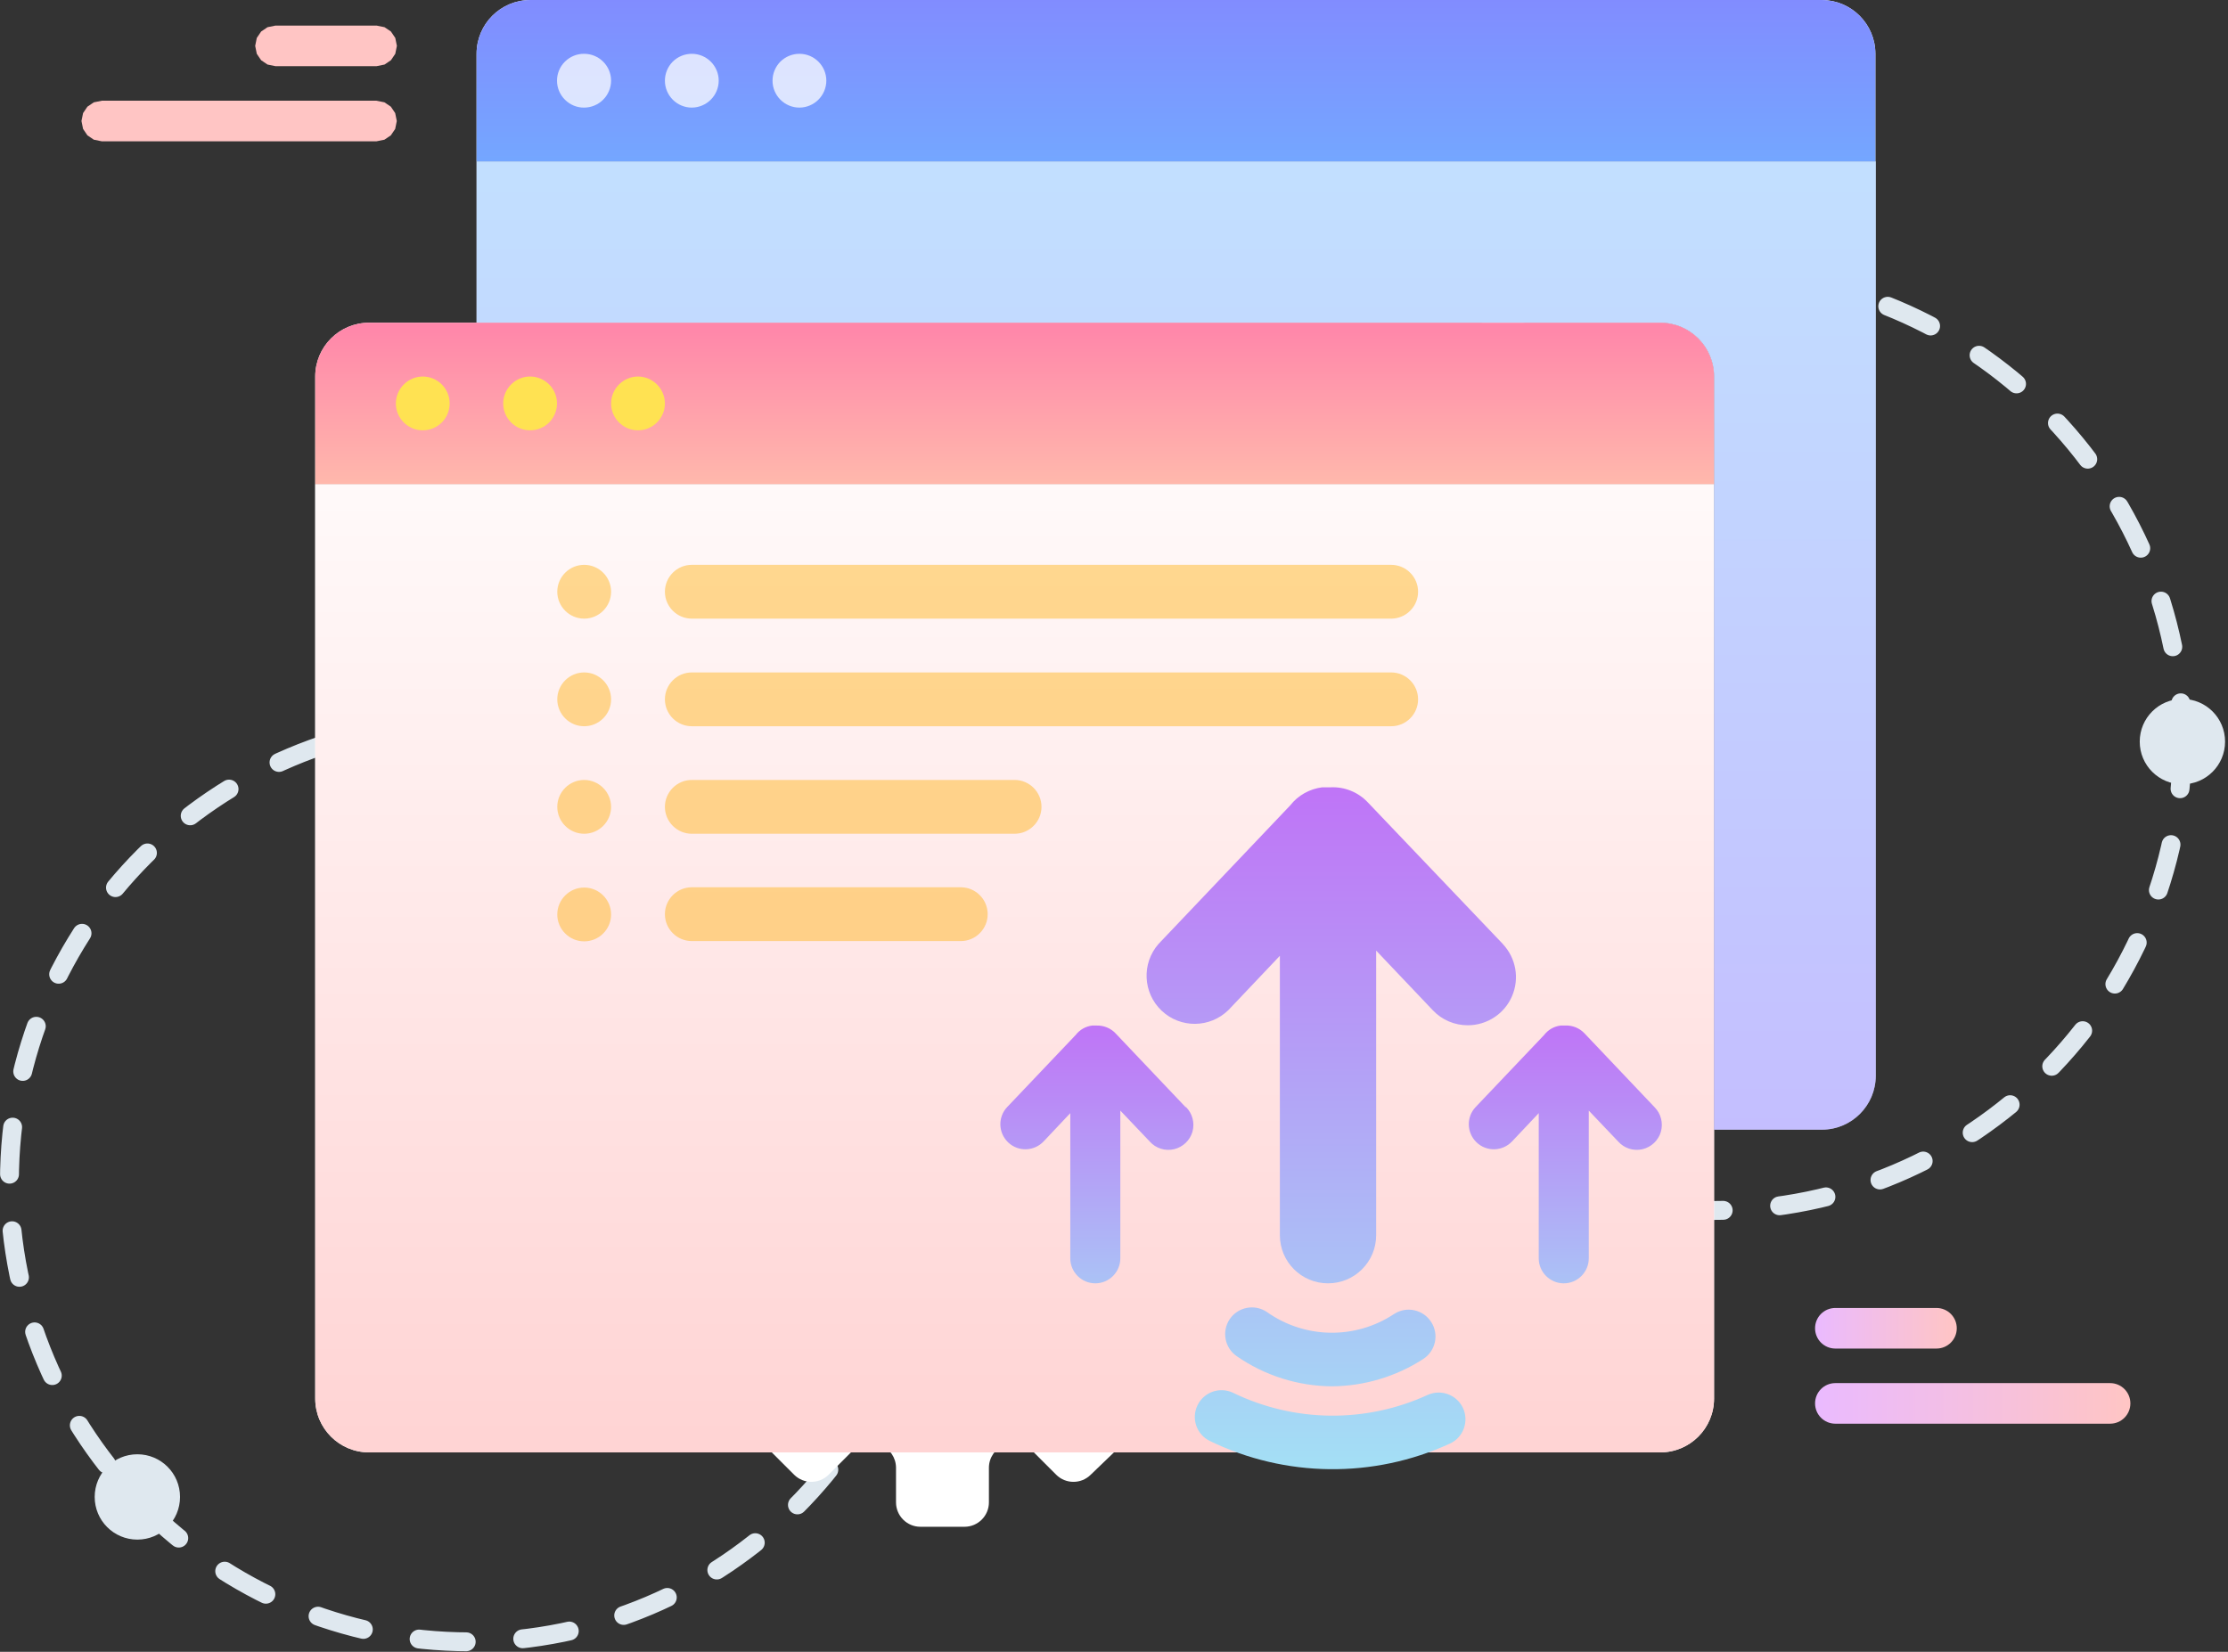
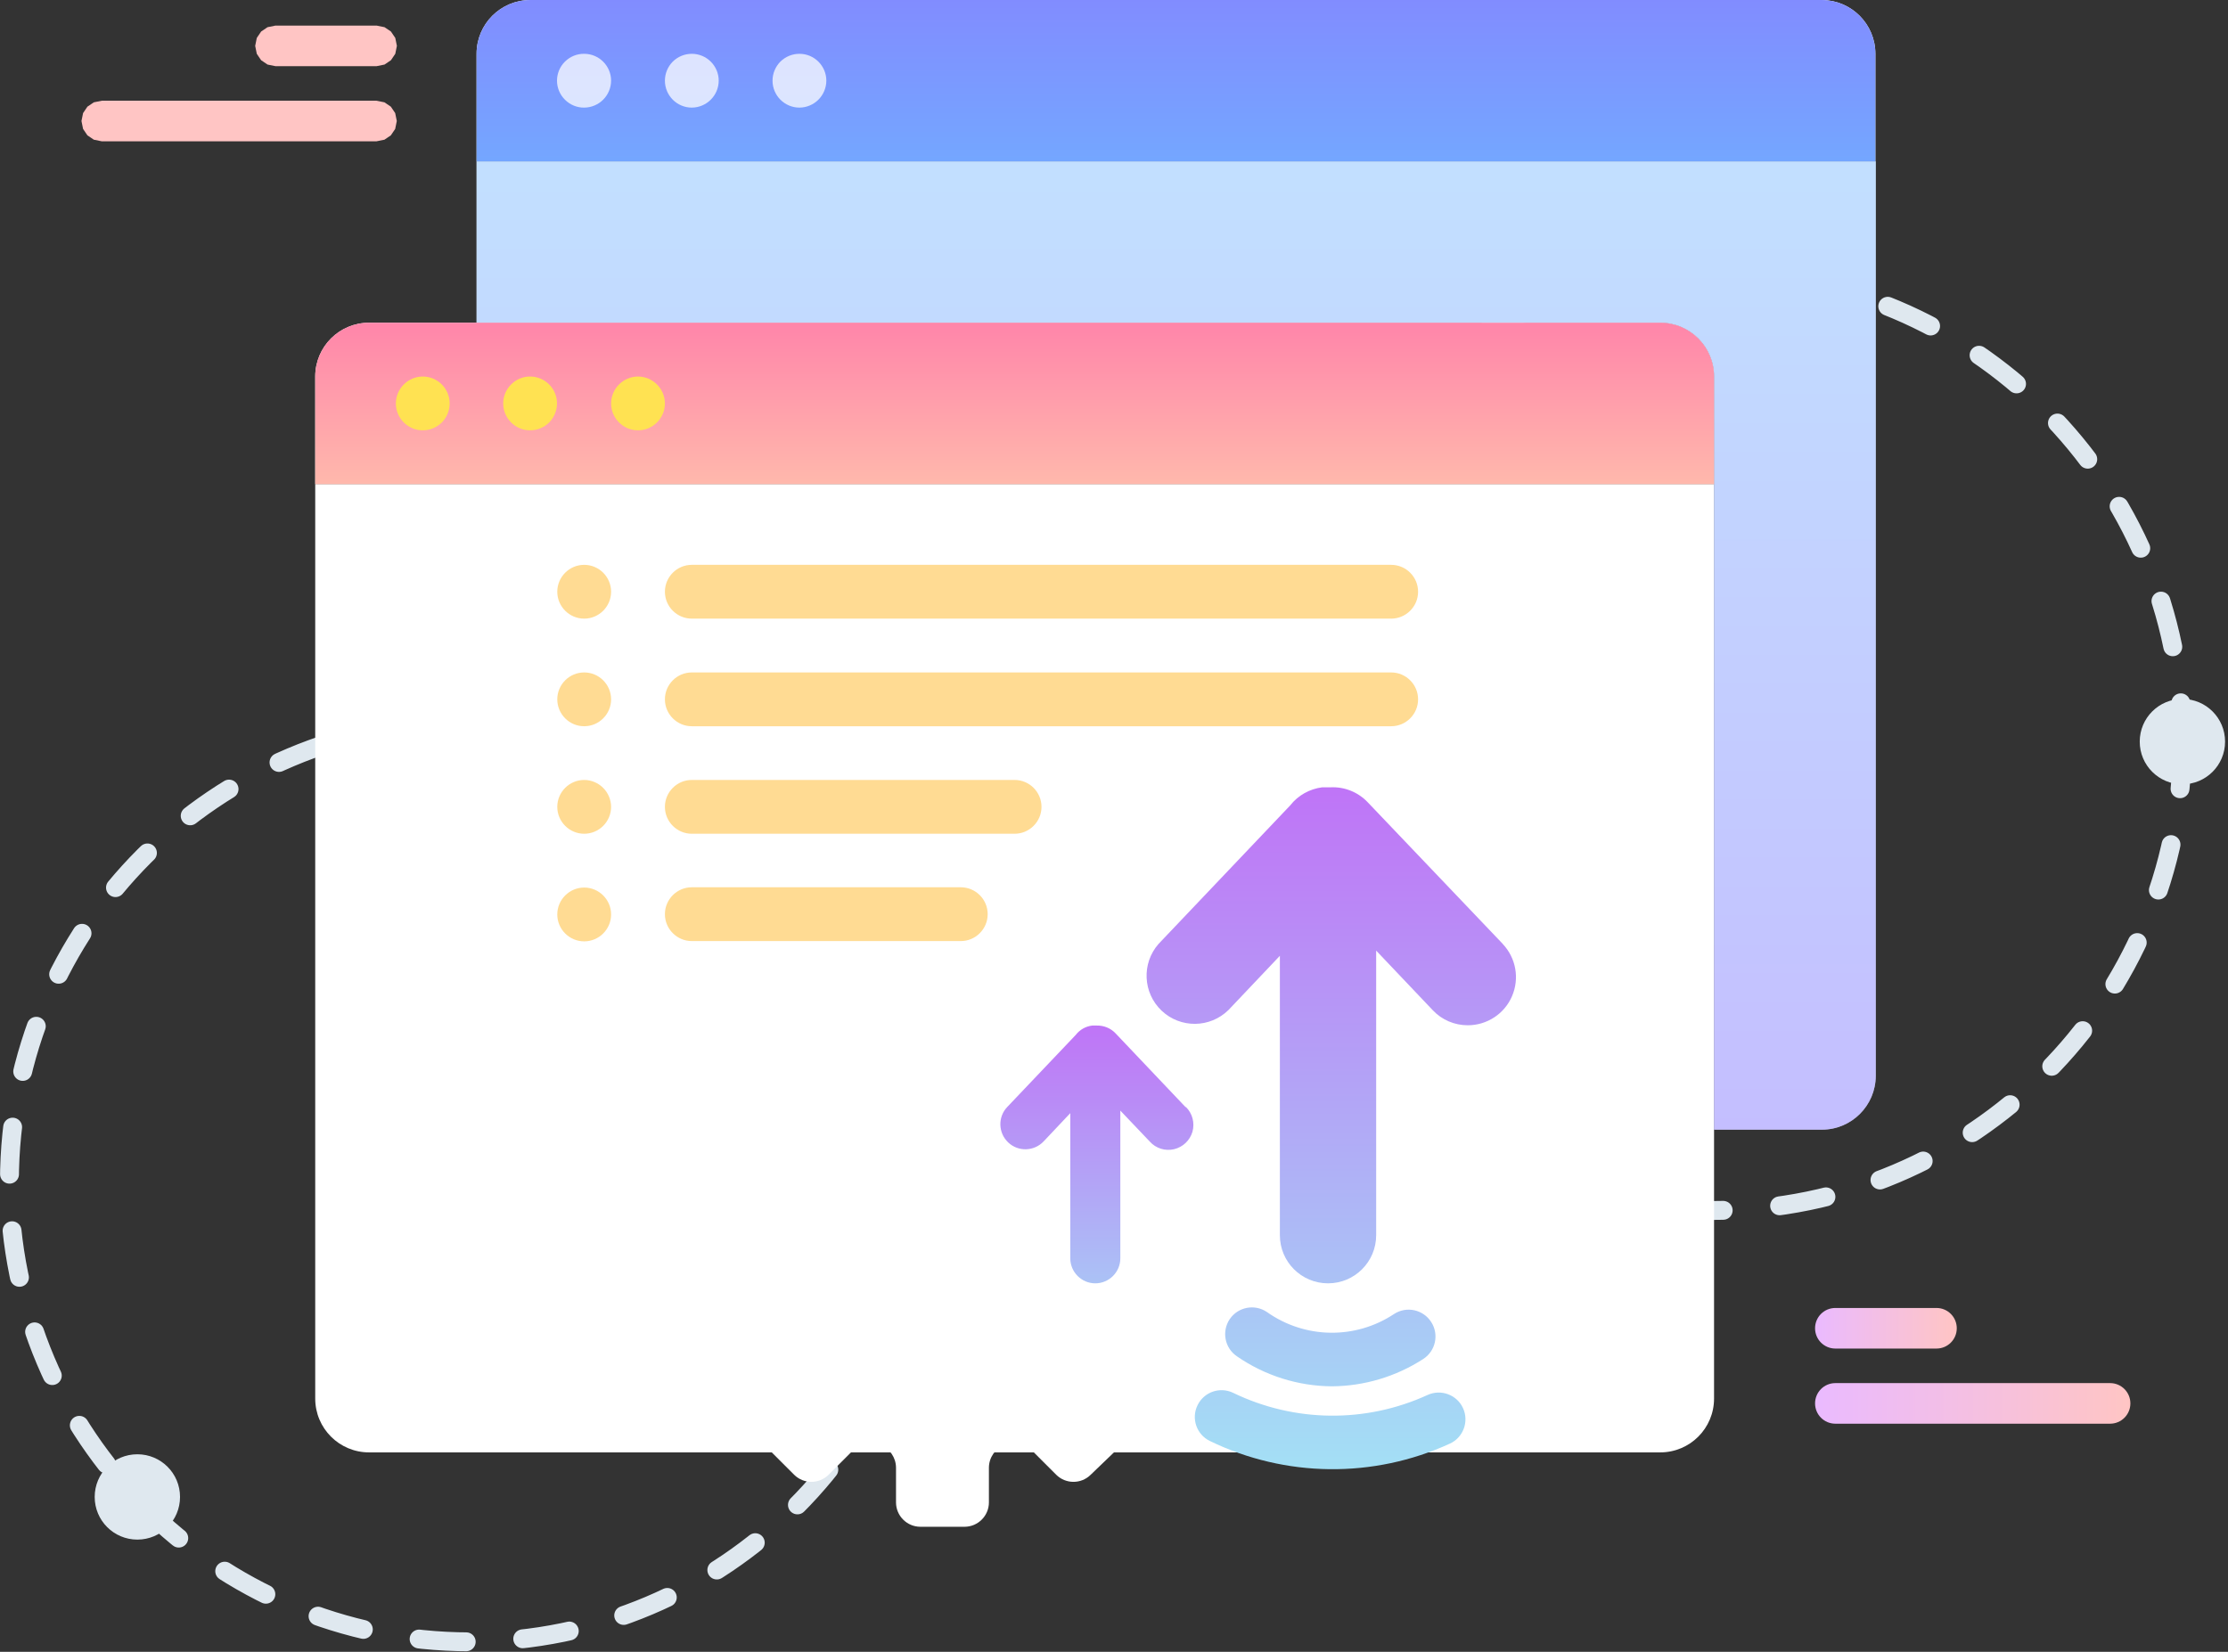
<svg xmlns="http://www.w3.org/2000/svg" height="175" node-id="1" sillyvg="true" template-height="175" template-width="236" version="1.1" viewBox="0 0 236 175" width="236">
  <rect x="0" y="0" width="236" height="175" fill="#333333" stroke="none" />
  <defs node-id="88">
    <linearGradient gradientUnits="userSpaceOnUse" id="未命名的渐变_637" node-id="5" spreadMethod="pad" x1="192.26" x2="207.2" y1="140.72" y2="140.72">
      <stop offset="0" stop-color="#eabaff" />
      <stop offset="1" stop-color="#ffc5c4" />
    </linearGradient>
    <linearGradient gradientUnits="userSpaceOnUse" id="未命名的渐变_637-2" node-id="8" spreadMethod="pad" x1="192.26" x2="225.66" y1="148.68" y2="148.68">
      <stop offset="0" stop-color="#eabaff" />
      <stop offset="1" stop-color="#ffc5c4" />
    </linearGradient>
    <linearGradient gradientUnits="userSpaceOnUse" id="未命名的渐变_637-3" node-id="9" spreadMethod="pad" x1="-5133.35" x2="-5118.41" y1="-3.86" y2="-3.86">
      <stop offset="0" stop-color="#eabaff" />
      <stop offset="1" stop-color="#ffc5c4" />
    </linearGradient>
    <linearGradient gradientUnits="userSpaceOnUse" id="未命名的渐变_637-4" node-id="10" spreadMethod="pad" x1="-5133.35" x2="-5099.95" y1="-11.83" y2="-11.83">
      <stop offset="0" stop-color="#eabaff" />
      <stop offset="1" stop-color="#ffc5c4" />
    </linearGradient>
    <linearGradient gradientUnits="userSpaceOnUse" id="未命名的渐变_236" node-id="11" spreadMethod="pad" x1="107.47" x2="107.47" y1="36.55" y2="165.87">
      <stop offset="0" stop-color="#ffffff" />
      <stop offset="1" stop-color="#ffcfcf" />
    </linearGradient>
    <linearGradient gradientUnits="userSpaceOnUse" id="未命名的渐变_292" node-id="14" spreadMethod="pad" x1="124.57" x2="124.57" y1="12.6" y2="124.58">
      <stop offset="0" stop-color="#85c4ff" />
      <stop offset="1" stop-color="#8a7bff" />
    </linearGradient>
    <linearGradient gradientUnits="userSpaceOnUse" id="未命名的渐变_381" node-id="17" spreadMethod="pad" x1="107.47" x2="107.47" y1="28.07" y2="51.25">
      <stop offset="0" stop-color="#ff73a9" />
      <stop offset="1" stop-color="#ffb8ac" />
    </linearGradient>
    <linearGradient gradientUnits="userSpaceOnUse" id="未命名的渐变_109" node-id="20" spreadMethod="pad" x1="124.57" x2="124.57" y1="57.36" y2="-11.22">
      <stop offset="0" stop-color="#55e4ff" />
      <stop offset="1" stop-color="#8a7bff" />
    </linearGradient>
    <linearGradient gradientUnits="userSpaceOnUse" id="未命名的渐变_398" node-id="23" spreadMethod="pad" x1="140.91" x2="140.91" y1="158.73" y2="63.11">
      <stop offset="0" stop-color="#a2e4f5" />
      <stop offset="1" stop-color="#c756f7" />
    </linearGradient>
    <linearGradient gradientUnits="userSpaceOnUse" id="未命名的渐变_398-2" node-id="26" spreadMethod="pad" x1="140.9" x2="140.9" y1="158.73" y2="63.11">
      <stop offset="0" stop-color="#a2e4f5" />
      <stop offset="1" stop-color="#c756f7" />
    </linearGradient>
    <linearGradient gradientUnits="userSpaceOnUse" id="未命名的渐变_398-3" node-id="27" spreadMethod="pad" x1="140.95" x2="140.95" y1="158.73" y2="63.11">
      <stop offset="0" stop-color="#a2e4f5" />
      <stop offset="1" stop-color="#c756f7" />
    </linearGradient>
    <linearGradient gradientUnits="userSpaceOnUse" id="未命名的渐变_398-4" node-id="28" spreadMethod="pad" x1="116.11" x2="116.11" y1="147.81" y2="98.12">
      <stop offset="0" stop-color="#a2e4f5" />
      <stop offset="1" stop-color="#c756f7" />
    </linearGradient>
    <linearGradient gradientUnits="userSpaceOnUse" id="未命名的渐变_398-5" node-id="29" spreadMethod="pad" x1="165.78" x2="165.78" y1="147.81" y2="98.12">
      <stop offset="0" stop-color="#a2e4f5" />
      <stop offset="1" stop-color="#c756f7" />
    </linearGradient>
  </defs>
  <g node-id="295">
    <g node-id="296">
      <path d="M 235.69 78.57 C 235.69 81.07 233.67 83.09 231.17 83.09 C 228.67 83.09 226.65 81.07 226.65 78.57 C 226.65 76.07 228.67 74.05 231.17 74.05 C 233.67 74.05 235.69 76.07 235.69 78.57 Z" fill="#dfe8ef" fill-rule="nonzero" group-id="1,2" node-id="172" stroke="none" target-height="9.04" target-width="9.04" target-x="226.65" target-y="74.05" />
      <path d="M 19.07 158.59 C 19.07 161.09 17.05 163.11 14.55 163.11 C 12.05 163.11 10.03 161.09 10.03 158.59 C 10.03 156.09 12.05 154.07 14.55 154.07 C 17.05 154.07 19.07 156.09 19.07 158.59 Z" fill="#dfe8ef" fill-rule="nonzero" group-id="1,2" node-id="174" stroke="none" target-height="9.04" target-width="9.04" target-x="10.03" target-y="154.07" />
      <path d="M 194.41 138.57 L 205.12 138.57 C 206.31 138.57 207.27 139.53 207.27 140.72 L 207.27 140.72 C 207.27 141.91 206.31 142.87 205.12 142.87 L 194.41 142.87 C 193.22 142.87 192.26 141.91 192.26 140.72 L 192.26 140.72 C 192.26 139.53 193.22 138.57 194.41 138.57 Z" fill="url(#未命名的渐变_637)" fill-rule="nonzero" group-id="1,2" node-id="176" stroke="none" target-height="4.3" target-width="15.01" target-x="192.26" target-y="138.57" />
      <path d="M 194.41 146.53 L 223.51 146.53 C 224.70 146.53 225.66 147.49 225.66 148.68 L 225.66 148.68 C 225.66 149.87 224.70 150.83 223.51 150.83 L 194.41 150.83 C 193.22 150.83 192.26 149.87 192.26 148.68 L 192.26 148.68 C 192.26 147.49 193.22 146.53 194.41 146.53 Z" fill="url(#未命名的渐变_637-2)" fill-rule="nonzero" group-id="1,2" node-id="178" stroke="none" target-height="4.3" target-width="33.4" target-x="192.26" target-y="146.53" />
      <g node-id="297">
        <path d="M 39.89 7.01 L 29.18 7.01 L 28.34 6.84 L 27.66 6.38 L 27.20 5.70 L 27.03 4.86 L 27.03 4.86 L 27.20 4.02 L 27.66 3.34 L 28.34 2.88 L 29.18 2.71 L 39.89 2.71 L 40.73 2.88 L 41.41 3.34 L 41.87 4.02 L 42.04 4.86 L 42.04 4.86 L 41.87 5.70 L 41.41 6.38 L 40.73 6.84 L 39.89 7.01 Z" fill="url(#未命名的渐变_637-3)" fill-rule="nonzero" group-id="1,2,3" node-id="182" stroke="none" target-height="4.3" target-width="15.01" target-x="27.03" target-y="2.71" />
      </g>
      <g node-id="298">
        <path d="M 39.88 14.97 L 10.78 14.97 L 9.94 14.80 L 9.26 14.34 L 8.80 13.66 L 8.63 12.82 L 8.63 12.82 L 8.80 11.98 L 9.26 11.30 L 9.94 10.84 L 10.78 10.67 L 39.88 10.67 L 40.72 10.84 L 41.40 11.30 L 41.86 11.98 L 42.03 12.82 L 42.03 12.82 L 41.86 13.66 L 41.40 14.34 L 40.72 14.80 L 39.88 14.97 Z" fill="url(#未命名的渐变_637-4)" fill-rule="nonzero" group-id="1,2,4" node-id="187" stroke="none" target-height="4.3" target-width="33.4" target-x="8.63" target-y="10.67" />
      </g>
      <path d="M 98.54 125.17 C 98.54 152.10 76.70 173.94 49.77 173.94 C 22.84 173.94 1.00 152.10 1.00 125.17 C 1.00 98.24 22.84 76.40 49.77 76.40 C 76.70 76.40 98.54 98.24 98.54 125.17 Z" fill="none" group-id="1,2" node-id="190" stroke="#dfe8ef" stroke-dasharray="5 6" stroke-linecap="round" stroke-width="2" target-height="97.54" target-width="97.54" target-x="1" target-y="76.4" />
      <path d="M 231.17 78.57 C 231.17 106.00 208.93 128.24 181.50 128.24 C 154.07 128.24 131.83 106.00 131.83 78.57 C 131.83 51.14 154.07 28.90 181.50 28.90 C 208.93 28.90 231.17 51.14 231.17 78.57 Z" fill="none" group-id="1,2" node-id="192" stroke="#dfe8ef" stroke-dasharray="5 6" stroke-linecap="round" stroke-width="2" target-height="99.34" target-width="99.34" target-x="131.83" target-y="28.9" />
      <path d="M 33.39 51.29 L 181.56 51.29 L 181.56 148.17 C 181.56 151.32 179.01 153.87 175.86 153.87 L 39.09 153.87 C 35.94 153.87 33.39 151.32 33.39 148.17 L 33.39 51.29 Z" fill="#ffffff" fill-rule="nonzero" group-id="1,2" node-id="194" stroke="none" target-height="102.58" target-width="148.17" target-x="33.39" target-y="51.29" />
      <path d="M 181.56 39.89 L 181.56 119.68 L 193.00 119.68 C 196.14 119.67 198.68 117.12 198.69 113.98 L 198.69 17.10 L 50.48 17.10 L 50.48 34.19 L 175.86 34.19 C 179.01 34.19 181.56 36.74 181.56 39.89 Z" fill="#ffffff" fill-rule="nonzero" group-id="1,2" node-id="196" stroke="none" target-height="102.58" target-width="148.21" target-x="50.48" target-y="17.1" />
      <path d="M 175.86 34.19 L 39.09 34.19 C 35.94 34.19 33.39 36.74 33.39 39.89 L 33.39 51.29 L 181.56 51.29 L 181.56 39.89 C 181.56 36.74 179.01 34.19 175.86 34.19 Z" fill="#ffffff" fill-rule="nonzero" group-id="1,2" node-id="198" stroke="none" target-height="17.1" target-width="148.17" target-x="33.39" target-y="34.19" />
      <path d="M 193.00 0.00 L 56.18 0.00 C 53.03 -0.00 50.48 2.55 50.48 5.70 L 50.48 17.10 L 198.65 17.10 L 198.65 5.70 C 198.65 2.57 196.13 0.03 193.00 0.00 Z" fill="#ffffff" fill-rule="nonzero" group-id="1,2" node-id="200" stroke="none" target-height="17.1" target-width="148.17" target-x="50.48" target-y="0" />
      <path d="M 121.86 132.30 L 118.17 132.30 C 117.10 132.29 116.15 131.63 115.76 130.64 L 115.76 130.64 C 115.34 129.66 115.55 128.53 116.29 127.77 L 118.91 125.15 C 119.39 124.67 119.67 124.01 119.67 123.33 C 119.67 122.65 119.39 121.99 118.91 121.51 L 115.60 118.20 C 115.12 117.72 114.46 117.44 113.78 117.44 C 113.09 117.44 112.43 117.72 111.95 118.20 L 108.07 122.10 L 108.07 122.10 C 107.54 121.82 107.00 121.56 106.45 121.33 C 105.46 120.94 104.81 119.99 104.80 118.93 L 104.80 115.24 C 104.80 113.82 103.64 112.66 102.22 112.66 L 97.51 112.66 C 96.09 112.66 94.93 113.82 94.93 115.24 L 94.93 118.93 C 94.92 119.99 94.27 120.94 93.28 121.33 C 92.73 121.56 92.19 121.82 91.66 122.10 L 91.66 122.10 L 87.78 118.20 C 87.30 117.72 86.64 117.44 85.95 117.44 C 85.27 117.44 84.61 117.72 84.13 118.20 L 80.82 121.51 C 80.34 121.99 80.06 122.65 80.06 123.33 C 80.06 124.01 80.34 124.67 80.82 125.15 L 83.44 127.77 C 84.18 128.53 84.39 129.66 83.97 130.64 L 83.97 130.64 C 83.58 131.63 82.63 132.29 81.56 132.30 L 77.84 132.30 C 76.42 132.30 75.26 133.46 75.26 134.88 L 75.26 139.55 C 75.26 140.97 76.42 142.13 77.84 142.13 L 81.53 142.13 C 82.60 142.14 83.55 142.80 83.94 143.79 C 84.17 144.34 84.42 144.88 84.71 145.40 L 84.71 145.40 L 80.81 149.28 C 79.81 150.29 79.81 151.92 80.81 152.93 L 84.12 156.24 C 85.13 157.24 86.76 157.24 87.77 156.24 L 90.39 153.62 C 91.15 152.87 92.28 152.65 93.26 153.08 L 93.26 153.08 C 94.25 153.47 94.90 154.42 94.91 155.48 L 94.91 159.17 C 94.91 160.59 96.07 161.75 97.49 161.75 L 102.17 161.75 C 103.59 161.75 104.75 160.59 104.75 159.17 L 104.75 155.48 C 104.76 154.42 105.41 153.47 106.40 153.08 L 106.40 153.08 C 107.37 152.66 108.51 152.87 109.26 153.62 L 111.88 156.24 C 112.89 157.24 114.52 157.24 115.53 156.24 L 118.90 153.00 C 119.38 152.52 119.66 151.86 119.66 151.18 C 119.66 150.49 119.38 149.83 118.90 149.35 L 115.00 145.43 L 115.00 145.43 L 115.00 145.43 C 115.28 144.91 115.54 144.37 115.76 143.82 C 116.15 142.83 117.10 142.17 118.17 142.16 L 121.86 142.16 C 123.28 142.16 124.44 141.00 124.44 139.58 L 124.44 134.91 C 124.45 134.22 124.18 133.56 123.70 133.07 C 123.21 132.58 122.55 132.30 121.86 132.30 Z M 99.86 144.59 C 95.78 144.59 92.48 141.29 92.48 137.21 C 92.48 133.13 95.78 129.83 99.86 129.83 C 103.94 129.83 107.24 133.13 107.24 137.21 C 107.24 139.17 106.46 141.05 105.07 142.43 C 103.69 143.82 101.81 144.59 99.85 144.59 Z" fill="#ffffff" fill-rule="nonzero" group-id="1,2" node-id="202" stroke="none" target-height="49.09" target-width="49.188" target-x="75.26" target-y="112.66" />
      <path d="M 176.89 112.72 L 172.58 112.72 C 171.33 112.71 170.22 111.94 169.76 110.78 L 169.76 110.78 C 169.26 109.64 169.51 108.31 170.38 107.42 L 173.44 104.36 C 174.01 103.80 174.33 103.03 174.33 102.22 C 174.33 101.42 174.01 100.65 173.44 100.09 L 169.57 96.22 C 169.01 95.65 168.24 95.33 167.44 95.33 C 166.64 95.33 165.87 95.65 165.31 96.22 L 160.77 100.78 L 160.77 100.78 C 160.15 100.45 159.52 100.15 158.88 99.88 C 157.72 99.43 156.95 98.31 156.94 97.07 L 156.94 92.73 C 156.94 91.07 155.60 89.73 153.94 89.73 L 148.47 89.73 C 146.81 89.73 145.47 91.07 145.47 92.73 L 145.47 97.05 C 145.46 98.29 144.69 99.40 143.54 99.86 C 142.90 100.13 142.26 100.43 141.65 100.76 L 141.65 100.76 L 137.00 96.20 C 136.44 95.63 135.67 95.31 134.87 95.31 C 134.06 95.31 133.29 95.63 132.73 96.20 L 128.86 100.07 C 128.29 100.63 127.97 101.40 127.97 102.20 C 127.97 103.01 128.29 103.78 128.86 104.34 L 131.92 107.40 C 132.81 108.28 133.06 109.62 132.55 110.76 L 132.55 110.76 C 132.11 111.93 130.99 112.70 129.74 112.70 L 125.42 112.70 C 123.76 112.70 122.42 114.04 122.42 115.70 L 122.42 121.17 C 122.42 122.83 123.76 124.17 125.42 124.17 L 129.74 124.17 C 130.99 124.17 132.11 124.94 132.55 126.11 C 132.82 126.78 133.12 127.41 133.45 128.00 L 133.45 128.00 L 128.89 132.54 C 128.32 133.10 128.00 133.87 128.00 134.67 C 128.00 135.47 128.32 136.24 128.89 136.80 L 132.76 140.67 C 133.32 141.24 134.09 141.56 134.90 141.56 C 135.70 141.56 136.47 141.24 137.03 140.67 L 140.09 137.61 C 140.98 136.74 142.31 136.50 143.45 136.99 L 143.45 136.99 C 144.61 137.45 145.37 138.57 145.38 139.81 L 145.38 144.12 C 145.38 145.78 146.72 147.12 148.38 147.12 L 153.85 147.12 C 155.51 147.12 156.85 145.78 156.85 144.12 L 156.85 139.90 C 156.86 138.65 157.63 137.54 158.79 137.08 L 158.79 137.08 C 159.93 136.59 161.25 136.83 162.14 137.70 L 165.21 140.76 C 165.77 141.33 166.54 141.65 167.34 141.65 C 168.14 141.65 168.91 141.33 169.47 140.76 L 173.34 136.89 C 173.91 136.33 174.23 135.56 174.23 134.76 C 174.23 133.96 173.91 133.19 173.34 132.63 L 168.79 128.09 L 168.79 128.09 C 169.12 127.48 169.42 126.84 169.68 126.20 C 170.14 125.04 171.25 124.27 172.50 124.26 L 176.81 124.26 C 178.47 124.26 179.81 122.92 179.81 121.26 L 179.81 115.79 C 179.85 114.14 178.54 112.76 176.89 112.72 Z M 151.15 127.10 C 146.38 127.10 142.52 123.24 142.52 118.47 C 142.52 113.70 146.38 109.84 151.15 109.84 C 155.92 109.84 159.78 113.70 159.78 118.47 C 159.78 120.76 158.87 122.96 157.26 124.58 C 155.64 126.19 153.44 127.10 151.15 127.10 Z" fill="#ffffff" fill-rule="nonzero" group-id="1,2" node-id="204" stroke="none" target-height="57.39" target-width="57.429" target-x="122.42" target-y="89.73" />
      <path d="M 61.88 5.70 L 61.88 5.70 C 63.45 5.70 64.73 6.98 64.73 8.55 L 64.73 8.55 C 64.72 10.12 63.45 11.39 61.88 11.40 L 61.88 11.40 C 61.12 11.41 60.39 11.11 59.85 10.57 C 59.31 10.04 59.00 9.31 59.00 8.55 L 59.00 8.55 C 59.00 7.79 59.30 7.06 59.85 6.52 C 60.39 5.99 61.12 5.69 61.88 5.70 Z" fill="#ffffff" fill-rule="nonzero" group-id="1,2" node-id="206" stroke="none" target-height="5.713" target-width="5.73" target-x="59" target-y="5.692" />
      <path d="M 73.28 5.70 L 73.28 5.70 C 74.85 5.70 76.13 6.98 76.13 8.55 L 76.13 8.55 C 76.12 10.12 74.85 11.39 73.28 11.40 L 73.28 11.40 C 71.71 11.40 70.43 10.12 70.43 8.55 L 70.43 8.55 C 70.43 7.79 70.73 7.07 71.26 6.53 C 71.80 6.00 72.52 5.70 73.28 5.70 Z" fill="#ffffff" fill-rule="nonzero" group-id="1,2" node-id="208" stroke="none" target-height="5.703" target-width="5.703" target-x="70.427" target-y="5.697" />
-       <path d="M 84.68 5.70 L 84.68 5.70 C 86.25 5.70 87.53 6.98 87.53 8.55 L 87.53 8.55 C 87.52 10.12 86.25 11.39 84.68 11.40 L 84.68 11.40 C 83.11 11.40 81.83 10.12 81.83 8.55 L 81.83 8.55 C 81.83 7.79 82.13 7.07 82.66 6.53 C 83.20 6.00 83.92 5.70 84.68 5.70 Z" fill="#ffffff" fill-rule="nonzero" group-id="1,2" node-id="210" stroke="none" target-height="5.703" target-width="5.703" target-x="81.827" target-y="5.697" />
      <path d="M 44.78 39.89 L 44.78 39.89 C 46.35 39.89 47.63 41.17 47.63 42.74 L 47.63 42.74 C 47.63 43.50 47.33 44.22 46.80 44.76 C 46.26 45.29 45.54 45.59 44.78 45.59 L 44.78 45.59 C 43.21 45.59 41.93 44.31 41.93 42.74 L 41.93 42.74 C 41.94 41.17 43.21 39.90 44.78 39.89 Z" fill="#ffffff" fill-rule="nonzero" group-id="1,2" node-id="212" stroke="none" target-height="5.703" target-width="5.703" target-x="41.93" target-y="39.89" />
      <path d="M 56.18 39.89 L 56.18 39.89 C 57.74 39.91 59.00 41.18 59.00 42.74 L 59.00 42.74 C 59.00 43.50 58.70 44.22 58.17 44.76 C 57.63 45.29 56.91 45.59 56.15 45.59 L 56.15 45.59 C 54.58 45.59 53.30 44.31 53.30 42.74 L 53.30 42.74 C 53.30 41.98 53.61 41.25 54.15 40.72 C 54.69 40.18 55.42 39.88 56.18 39.89 Z" fill="#ffffff" fill-rule="nonzero" group-id="1,2" node-id="214" stroke="none" target-height="5.708" target-width="5.703" target-x="53.3" target-y="39.885" />
      <path d="M 67.58 39.89 L 67.58 39.89 C 69.15 39.90 70.42 41.17 70.43 42.74 L 70.43 42.74 C 70.43 44.31 69.15 45.59 67.58 45.59 L 67.58 45.59 C 66.01 45.59 64.73 44.31 64.73 42.74 L 64.73 42.74 C 64.74 41.17 66.01 39.90 67.58 39.89 Z" fill="#ffffff" fill-rule="nonzero" group-id="1,2" node-id="216" stroke="none" target-height="5.7" target-width="5.7" target-x="64.73" target-y="39.89" />
      <path d="M 73.28 59.84 L 147.36 59.84 C 148.12 59.84 148.84 60.14 149.38 60.67 C 149.91 61.21 150.21 61.93 150.21 62.69 L 150.21 62.69 C 150.21 64.26 148.93 65.54 147.36 65.54 L 73.28 65.54 C 71.71 65.54 70.43 64.26 70.43 62.69 L 70.43 62.69 C 70.43 61.93 70.73 61.21 71.26 60.67 C 71.80 60.14 72.52 59.84 73.28 59.84 Z" fill="#ffffff" fill-rule="nonzero" group-id="1,2" node-id="218" stroke="none" target-height="5.703" target-width="79.785" target-x="70.427" target-y="59.837" />
      <path d="M 61.88 82.63 L 61.88 82.63 C 63.45 82.64 64.72 83.91 64.73 85.48 L 64.73 85.48 C 64.73 87.05 63.45 88.33 61.88 88.33 L 61.88 88.33 C 61.12 88.34 60.39 88.04 59.85 87.51 C 59.30 86.97 59.00 86.24 59.00 85.48 L 59.00 85.48 C 59.00 84.72 59.31 83.99 59.85 83.46 C 60.39 82.92 61.12 82.62 61.88 82.63 Z" fill="#ffffff" fill-rule="nonzero" group-id="1,2" node-id="220" stroke="none" target-height="5.713" target-width="5.73" target-x="59" target-y="82.625" />
      <path d="M 73.28 71.24 L 147.36 71.24 C 148.12 71.24 148.84 71.54 149.38 72.07 C 149.91 72.61 150.21 73.33 150.21 74.09 L 150.21 74.09 C 150.21 75.66 148.93 76.94 147.36 76.94 L 73.28 76.94 C 71.71 76.94 70.43 75.66 70.43 74.09 L 70.43 74.09 C 70.43 73.33 70.73 72.61 71.26 72.07 C 71.80 71.54 72.52 71.24 73.28 71.24 Z" fill="#ffffff" fill-rule="nonzero" group-id="1,2" node-id="222" stroke="none" target-height="5.703" target-width="79.785" target-x="70.427" target-y="71.237" />
      <path d="M 61.88 94.00 L 61.88 94.00 C 63.45 94.01 64.72 95.28 64.73 96.85 L 64.73 96.85 C 64.73 98.42 63.45 99.70 61.88 99.70 L 61.88 99.70 C 61.12 99.71 60.40 99.42 59.86 98.89 C 59.32 98.36 59.01 97.64 59.00 96.88 L 59.00 96.88 C 58.99 96.11 59.30 95.38 59.84 94.84 C 60.38 94.30 61.11 93.99 61.88 94.00 Z" fill="#ffffff" fill-rule="nonzero" group-id="1,2" node-id="224" stroke="none" target-height="5.713" target-width="5.735" target-x="58.995" target-y="93.995" />
-       <path d="M 61.88 59.84 L 61.88 59.84 C 63.45 59.84 64.73 61.12 64.73 62.69 L 64.73 62.69 C 64.72 64.26 63.45 65.53 61.88 65.54 L 61.88 65.54 C 61.12 65.55 60.39 65.25 59.85 64.71 C 59.31 64.18 59.00 63.45 59.00 62.69 L 59.00 62.69 C 59.00 61.93 59.30 61.20 59.85 60.66 C 60.39 60.13 61.12 59.83 61.88 59.84 Z" fill="#ffffff" fill-rule="nonzero" group-id="1,2" node-id="226" stroke="none" target-height="5.713" target-width="5.73" target-x="59" target-y="59.832" />
+       <path d="M 61.88 59.84 L 61.88 59.84 C 63.45 59.84 64.73 61.12 64.73 62.69 L 64.73 62.69 C 64.72 64.26 63.45 65.53 61.88 65.54 C 61.12 65.55 60.39 65.25 59.85 64.71 C 59.31 64.18 59.00 63.45 59.00 62.69 L 59.00 62.69 C 59.00 61.93 59.30 61.20 59.85 60.66 C 60.39 60.13 61.12 59.83 61.88 59.84 Z" fill="#ffffff" fill-rule="nonzero" group-id="1,2" node-id="226" stroke="none" target-height="5.713" target-width="5.73" target-x="59" target-y="59.832" />
      <path d="M 61.88 71.24 L 61.88 71.24 C 63.45 71.24 64.73 72.52 64.73 74.09 L 64.73 74.09 C 64.72 75.66 63.45 76.93 61.88 76.94 L 61.88 76.94 C 61.12 76.95 60.39 76.65 59.85 76.11 C 59.31 75.58 59.00 74.85 59.00 74.09 L 59.00 74.09 C 59.00 73.33 59.30 72.60 59.85 72.06 C 60.39 71.53 61.12 71.23 61.88 71.24 Z" fill="#ffffff" fill-rule="nonzero" group-id="1,2" node-id="228" stroke="none" target-height="5.713" target-width="5.73" target-x="59" target-y="71.232" />
      <path d="M 73.28 82.63 L 107.47 82.63 C 109.04 82.63 110.32 83.91 110.32 85.48 L 110.32 85.48 C 110.32 86.24 110.02 86.96 109.49 87.50 C 108.95 88.03 108.23 88.33 107.47 88.33 L 73.28 88.33 C 72.52 88.33 71.80 88.03 71.26 87.50 C 70.73 86.96 70.43 86.24 70.43 85.48 L 70.43 85.48 C 70.43 83.91 71.71 82.63 73.28 82.63 Z" fill="#ffffff" fill-rule="nonzero" group-id="1,2" node-id="230" stroke="none" target-height="5.703" target-width="39.895" target-x="70.427" target-y="82.63" />
      <path d="M 73.28 94.00 L 101.77 94.00 C 103.34 94.00 104.62 95.28 104.62 96.85 L 104.62 96.85 C 104.62 97.61 104.32 98.33 103.79 98.87 C 103.25 99.40 102.53 99.70 101.77 99.70 L 73.28 99.70 C 72.52 99.70 71.80 99.40 71.26 98.87 C 70.73 98.33 70.43 97.61 70.43 96.85 L 70.43 96.85 C 70.43 95.28 71.71 94.00 73.28 94.00 Z" fill="#ffffff" fill-rule="nonzero" group-id="1,2" node-id="232" stroke="none" target-height="5.703" target-width="34.195" target-x="70.427" target-y="94" />
-       <path d="M 33.39 51.29 L 181.56 51.29 L 181.56 148.17 C 181.56 151.32 179.01 153.87 175.86 153.87 L 39.09 153.87 C 35.94 153.87 33.39 151.32 33.39 148.17 L 33.39 51.29 Z" fill="url(#未命名的渐变_236)" fill-rule="nonzero" group-id="1,2" node-id="234" stroke="none" target-height="102.58" target-width="148.17" target-x="33.39" target-y="51.29" />
      <path d="M 181.56 39.89 L 181.56 119.68 L 193.00 119.68 C 196.14 119.67 198.68 117.12 198.69 113.98 L 198.69 17.10 L 50.48 17.10 L 50.48 34.19 L 175.86 34.19 C 179.01 34.19 181.56 36.74 181.56 39.89 Z" fill="url(#未命名的渐变_292)" fill-opacity="0.5" fill-rule="nonzero" group-id="1,2,5" node-id="238" stroke="none" target-height="102.58" target-width="148.21" target-x="50.48" target-y="17.1" />
      <path d="M 175.86 34.19 L 39.09 34.19 C 35.94 34.19 33.39 36.74 33.39 39.89 L 33.39 51.29 L 181.56 51.29 L 181.56 39.89 C 181.56 36.74 179.01 34.19 175.86 34.19 Z" fill="url(#未命名的渐变_381)" fill-rule="nonzero" group-id="1,2" node-id="241" stroke="none" target-height="17.1" target-width="148.17" target-x="33.39" target-y="34.19" />
      <path d="M 193.00 0.00 L 56.18 0.00 C 53.03 -0.00 50.48 2.55 50.48 5.70 L 50.48 17.10 L 198.65 17.10 L 198.65 5.70 C 198.65 2.57 196.13 0.03 193.00 0.00 Z" fill="url(#未命名的渐变_109)" fill-rule="nonzero" group-id="1,2" node-id="243" stroke="none" target-height="17.1" target-width="148.17" target-x="50.48" target-y="0" />
      <path d="M 61.88 5.70 L 61.88 5.70 C 63.45 5.70 64.73 6.98 64.73 8.55 L 64.73 8.55 C 64.72 10.12 63.45 11.39 61.88 11.40 L 61.88 11.40 C 61.12 11.41 60.39 11.11 59.85 10.57 C 59.31 10.04 59.00 9.31 59.00 8.55 L 59.00 8.55 C 59.00 7.79 59.30 7.06 59.85 6.52 C 60.39 5.99 61.12 5.69 61.88 5.70 Z" fill="#ffffff" fill-opacity="0.74" fill-rule="nonzero" group-id="1,2,6" node-id="247" stroke="none" target-height="5.713" target-width="5.73" target-x="59" target-y="5.692" />
      <path d="M 73.28 5.70 L 73.28 5.70 C 74.85 5.70 76.13 6.98 76.13 8.55 L 76.13 8.55 C 76.12 10.12 74.85 11.39 73.28 11.40 L 73.28 11.40 C 71.71 11.40 70.43 10.12 70.43 8.55 L 70.43 8.55 C 70.43 7.79 70.73 7.07 71.26 6.53 C 71.80 6.00 72.52 5.70 73.28 5.70 Z" fill="#ffffff" fill-opacity="0.74" fill-rule="nonzero" group-id="1,2,7" node-id="252" stroke="none" target-height="5.703" target-width="5.703" target-x="70.427" target-y="5.697" />
      <path d="M 84.68 5.70 L 84.68 5.70 C 86.25 5.70 87.53 6.98 87.53 8.55 L 87.53 8.55 C 87.52 10.12 86.25 11.39 84.68 11.40 L 84.68 11.40 C 83.11 11.40 81.83 10.12 81.83 8.55 L 81.83 8.55 C 81.83 7.79 82.13 7.07 82.66 6.53 C 83.20 6.00 83.92 5.70 84.68 5.70 Z" fill="#ffffff" fill-opacity="0.74" fill-rule="nonzero" group-id="1,2,8" node-id="257" stroke="none" target-height="5.703" target-width="5.703" target-x="81.827" target-y="5.697" />
      <path d="M 44.78 39.89 L 44.78 39.89 C 46.35 39.89 47.63 41.17 47.63 42.74 L 47.63 42.74 C 47.63 43.50 47.33 44.22 46.80 44.76 C 46.26 45.29 45.54 45.59 44.78 45.59 L 44.78 45.59 C 43.21 45.59 41.93 44.31 41.93 42.74 L 41.93 42.74 C 41.94 41.17 43.21 39.90 44.78 39.89 Z" fill="#ffe252" fill-rule="nonzero" group-id="1,2" node-id="260" stroke="none" target-height="5.703" target-width="5.703" target-x="41.93" target-y="39.89" />
      <path d="M 56.18 39.89 L 56.18 39.89 C 57.74 39.91 59.00 41.18 59.00 42.74 L 59.00 42.74 C 59.00 43.50 58.70 44.22 58.17 44.76 C 57.63 45.29 56.91 45.59 56.15 45.59 L 56.15 45.59 C 54.58 45.59 53.30 44.31 53.30 42.74 L 53.30 42.74 C 53.30 41.98 53.61 41.25 54.15 40.72 C 54.69 40.18 55.42 39.88 56.18 39.89 Z" fill="#ffe252" fill-rule="nonzero" group-id="1,2" node-id="262" stroke="none" target-height="5.708" target-width="5.703" target-x="53.3" target-y="39.885" />
      <path d="M 67.58 39.89 L 67.58 39.89 C 69.15 39.90 70.42 41.17 70.43 42.74 L 70.43 42.74 C 70.43 44.31 69.15 45.59 67.58 45.59 L 67.58 45.59 C 66.01 45.59 64.73 44.31 64.73 42.74 L 64.73 42.74 C 64.74 41.17 66.01 39.90 67.58 39.89 Z" fill="#ffe252" fill-rule="nonzero" group-id="1,2" node-id="264" stroke="none" target-height="5.7" target-width="5.7" target-x="64.73" target-y="39.89" />
      <path d="M 73.28 65.54 L 147.36 65.54 C 148.93 65.54 150.21 64.26 150.21 62.69 C 150.21 61.12 148.93 59.84 147.36 59.84 L 73.28 59.84 C 71.71 59.84 70.43 61.12 70.43 62.69 C 70.43 64.26 71.71 65.54 73.28 65.54 Z" fill="#ffb829" fill-opacity="0.5" fill-rule="nonzero" group-id="1,2,9" node-id="268" stroke="none" target-height="5.7" target-width="79.78" target-x="70.43" target-y="59.84" />
      <path d="M 61.88 82.63 C 60.31 82.63 59.03 83.91 59.03 85.48 C 59.03 87.05 60.31 88.33 61.88 88.33 C 63.45 88.33 64.73 87.05 64.73 85.48 C 64.72 83.91 63.45 82.64 61.88 82.63 Z" fill="#ffb829" fill-opacity="0.5" fill-rule="nonzero" group-id="1,2,9" node-id="270" stroke="none" target-height="5.7" target-width="5.7" target-x="59.03" target-y="82.63" />
      <path d="M 147.36 71.24 L 73.28 71.24 C 71.71 71.24 70.43 72.52 70.43 74.09 C 70.43 75.66 71.71 76.94 73.28 76.94 L 147.36 76.94 C 148.93 76.94 150.21 75.66 150.21 74.09 C 150.21 72.52 148.93 71.24 147.36 71.24 Z" fill="#ffb829" fill-opacity="0.5" fill-rule="nonzero" group-id="1,2,9" node-id="272" stroke="none" target-height="5.7" target-width="79.78" target-x="70.43" target-y="71.24" />
      <path d="M 64.73 96.88 C 64.73 98.45 63.45 99.73 61.88 99.73 C 60.31 99.73 59.03 98.45 59.03 96.88 C 59.03 95.31 60.31 94.03 61.88 94.03 C 63.45 94.03 64.73 95.31 64.73 96.88 Z" fill="#ffb829" fill-opacity="0.5" fill-rule="nonzero" group-id="1,2,9" node-id="274" stroke="none" target-height="5.7" target-width="5.7" target-x="59.03" target-y="94.03" />
      <path d="M 61.88 59.84 C 60.31 59.84 59.03 61.12 59.03 62.69 C 59.03 64.26 60.31 65.54 61.88 65.54 C 63.45 65.54 64.73 64.26 64.73 62.69 C 64.73 61.12 63.45 59.84 61.88 59.84 Z" fill="#ffb829" fill-opacity="0.5" fill-rule="nonzero" group-id="1,2,9" node-id="276" stroke="none" target-height="5.7" target-width="5.7" target-x="59.03" target-y="59.84" />
      <path d="M 61.88 71.24 C 60.31 71.24 59.03 72.52 59.03 74.09 C 59.03 75.66 60.31 76.94 61.88 76.94 C 63.45 76.94 64.73 75.66 64.73 74.09 C 64.73 72.52 63.45 71.24 61.88 71.24 Z" fill="#ffb829" fill-opacity="0.5" fill-rule="nonzero" group-id="1,2,9" node-id="278" stroke="none" target-height="5.7" target-width="5.7" target-x="59.03" target-y="71.24" />
      <path d="M 107.47 82.63 L 73.28 82.63 C 71.71 82.63 70.43 83.91 70.43 85.48 C 70.43 87.05 71.71 88.33 73.28 88.33 L 107.47 88.33 C 109.04 88.33 110.32 87.05 110.32 85.48 C 110.32 83.91 109.04 82.63 107.47 82.63 Z" fill="#ffb829" fill-opacity="0.5" fill-rule="nonzero" group-id="1,2,9" node-id="280" stroke="none" target-height="5.7" target-width="39.89" target-x="70.43" target-y="82.63" />
      <path d="M 101.77 94.00 L 73.28 94.00 C 71.71 94.00 70.43 95.28 70.43 96.85 C 70.43 98.42 71.71 99.70 73.28 99.70 L 101.77 99.70 C 103.34 99.70 104.62 98.42 104.62 96.85 C 104.62 95.28 103.34 94.00 101.77 94.00 Z" fill="#ffb829" fill-opacity="0.5" fill-rule="nonzero" group-id="1,2,9" node-id="282" stroke="none" target-height="5.7" target-width="34.19" target-x="70.43" target-y="94" />
      <path d="M 141.10 146.87 C 144.53 146.84 147.87 145.84 150.75 143.98 C 152.07 143.13 152.45 141.37 151.60 140.06 C 150.76 138.74 149.00 138.35 147.68 139.20 C 143.58 141.93 138.22 141.85 134.20 139.00 C 132.90 138.12 131.14 138.46 130.26 139.75 C 129.39 141.05 129.72 142.81 131.02 143.69 C 133.98 145.74 137.50 146.85 141.10 146.87 Z" fill="url(#未命名的渐变_398)" fill-rule="nonzero" group-id="1,2" node-id="285" stroke="none" target-height="8.748" target-width="23.066" target-x="129.387" target-y="138.122" />
      <path d="M 151.21 147.79 C 144.66 150.79 137.12 150.70 130.64 147.57 C 129.23 146.88 127.54 147.46 126.85 148.87 C 126.16 150.28 126.74 151.97 128.15 152.66 C 136.16 156.55 145.49 156.65 153.58 152.94 C 155.00 152.29 155.62 150.60 154.97 149.18 C 154.32 147.76 152.63 147.14 151.21 147.79 Z" fill="url(#未命名的渐变_398-2)" fill-rule="nonzero" group-id="1,2" node-id="287" stroke="none" target-height="9.766" target-width="29.462" target-x="126.162" target-y="146.882" />
      <path d="M 159.18 100.00 L 144.88 85.00 C 143.86 83.92 142.42 83.34 140.94 83.41 L 140.66 83.41 L 140.33 83.41 L 140.05 83.41 C 138.72 83.58 137.50 84.26 136.67 85.32 L 122.72 100.00 C 120.91 102.06 121.05 105.19 123.05 107.08 C 125.04 108.96 128.17 108.93 130.13 107.00 L 135.57 101.26 L 135.57 130.86 C 135.57 133.68 137.85 135.96 140.67 135.96 C 143.49 135.96 145.77 133.68 145.77 130.86 L 145.77 100.71 L 151.77 107.03 C 152.73 108.05 154.07 108.62 155.47 108.62 C 157.51 108.62 159.36 107.41 160.16 105.54 C 160.97 103.66 160.58 101.49 159.18 100.01 Z" fill="url(#未命名的渐变_398-3)" fill-rule="nonzero" group-id="1,2" node-id="289" stroke="none" target-height="52.617" target-width="40.064" target-x="120.907" target-y="83.343" />
      <path d="M 125.58 117.29 L 118.16 109.47 C 117.64 108.92 116.91 108.63 116.16 108.65 L 115.70 108.65 C 115.00 108.73 114.37 109.09 113.94 109.65 L 106.69 117.28 C 105.68 118.34 105.73 120.02 106.79 121.03 C 107.85 122.04 109.53 121.99 110.54 120.93 L 113.37 117.93 L 113.37 133.31 C 113.37 134.77 114.56 135.96 116.02 135.96 C 117.48 135.96 118.67 134.77 118.67 133.31 L 118.67 117.66 L 121.79 120.94 C 122.43 121.66 123.42 121.97 124.36 121.75 C 125.30 121.53 126.04 120.82 126.31 119.90 C 126.57 118.97 126.31 117.97 125.63 117.29 Z" fill="url(#未命名的渐变_398-4)" fill-rule="nonzero" group-id="1,2" node-id="291" stroke="none" target-height="27.333" target-width="20.892" target-x="105.682" target-y="108.627" />
-       <path d="M 175.25 117.29 L 167.83 109.47 C 167.30 108.91 166.55 108.61 165.78 108.65 L 165.32 108.65 C 164.62 108.73 163.99 109.09 163.56 109.65 L 156.31 117.28 C 155.30 118.34 155.35 120.02 156.41 121.03 C 157.47 122.04 159.15 121.99 160.16 120.93 L 162.99 117.93 L 162.99 133.31 C 162.99 134.77 164.18 135.96 165.64 135.96 C 167.10 135.96 168.29 134.77 168.29 133.31 L 168.29 117.66 L 171.41 120.94 C 172.05 121.66 173.04 121.97 173.98 121.75 C 174.92 121.53 175.66 120.82 175.93 119.90 C 176.19 118.97 175.93 117.97 175.25 117.29 Z" fill="url(#未命名的渐变_398-5)" fill-rule="nonzero" group-id="1,2" node-id="293" stroke="none" target-height="27.348" target-width="20.892" target-x="155.302" target-y="108.612" />
    </g>
  </g>
</svg>